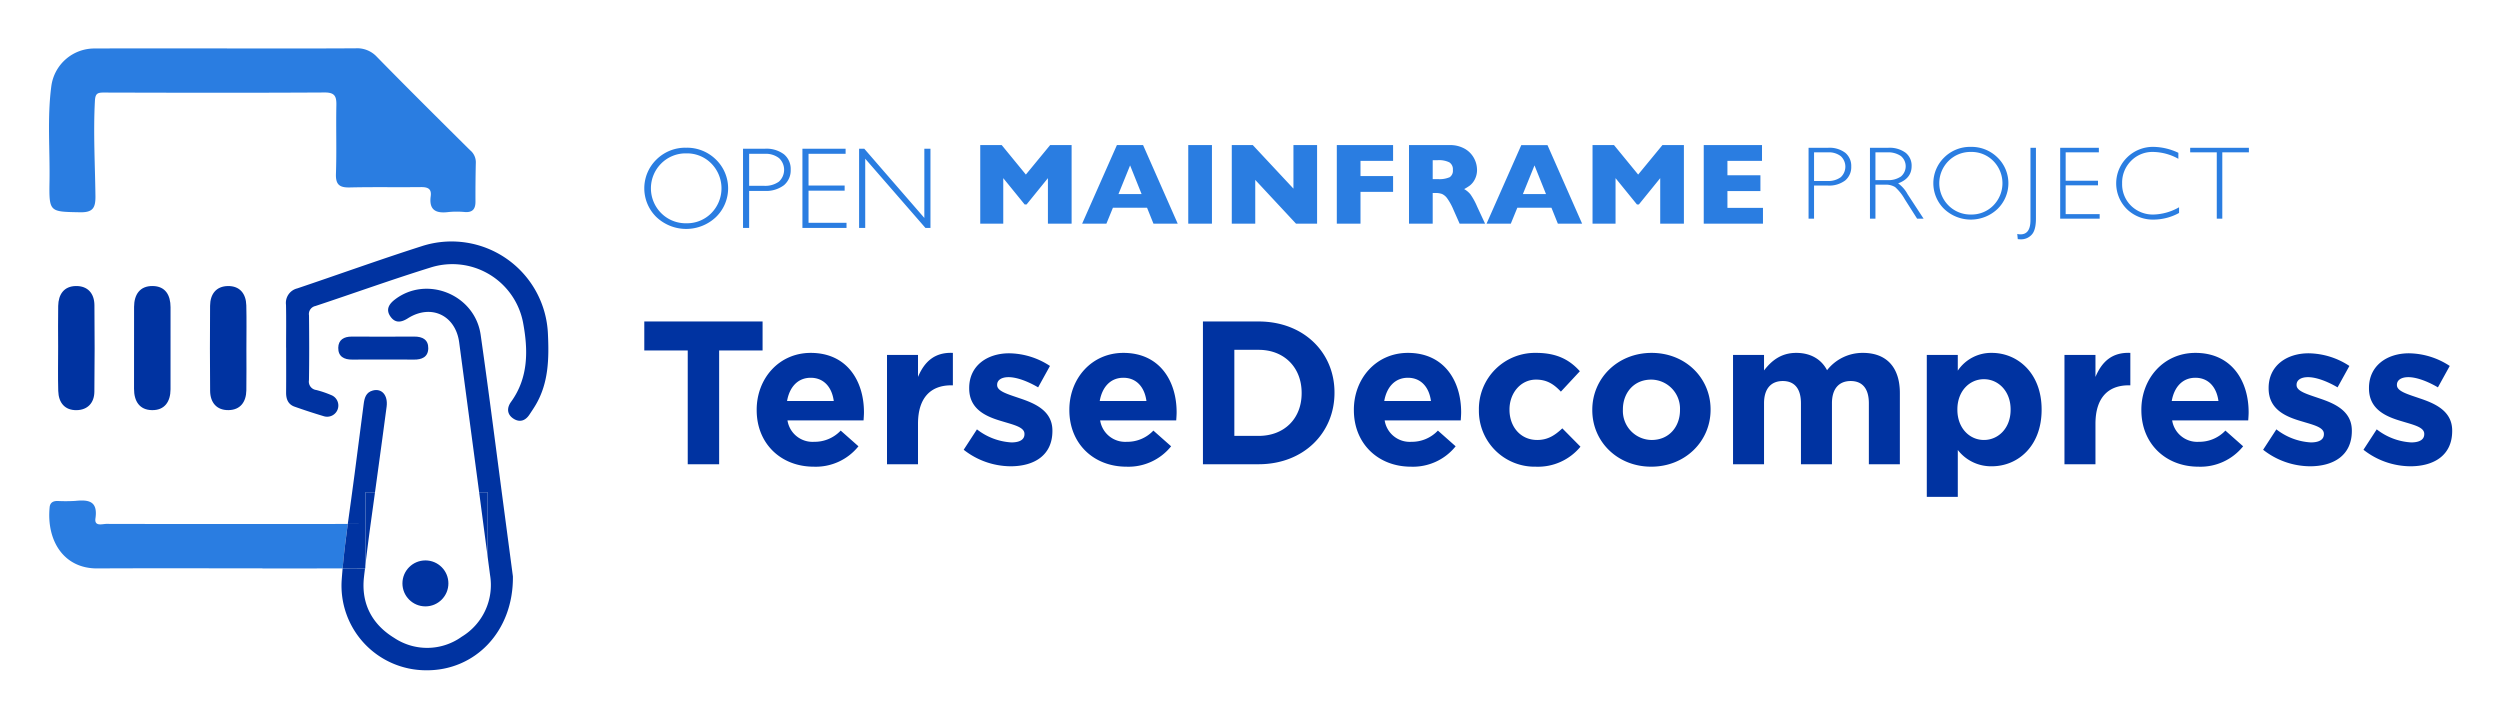
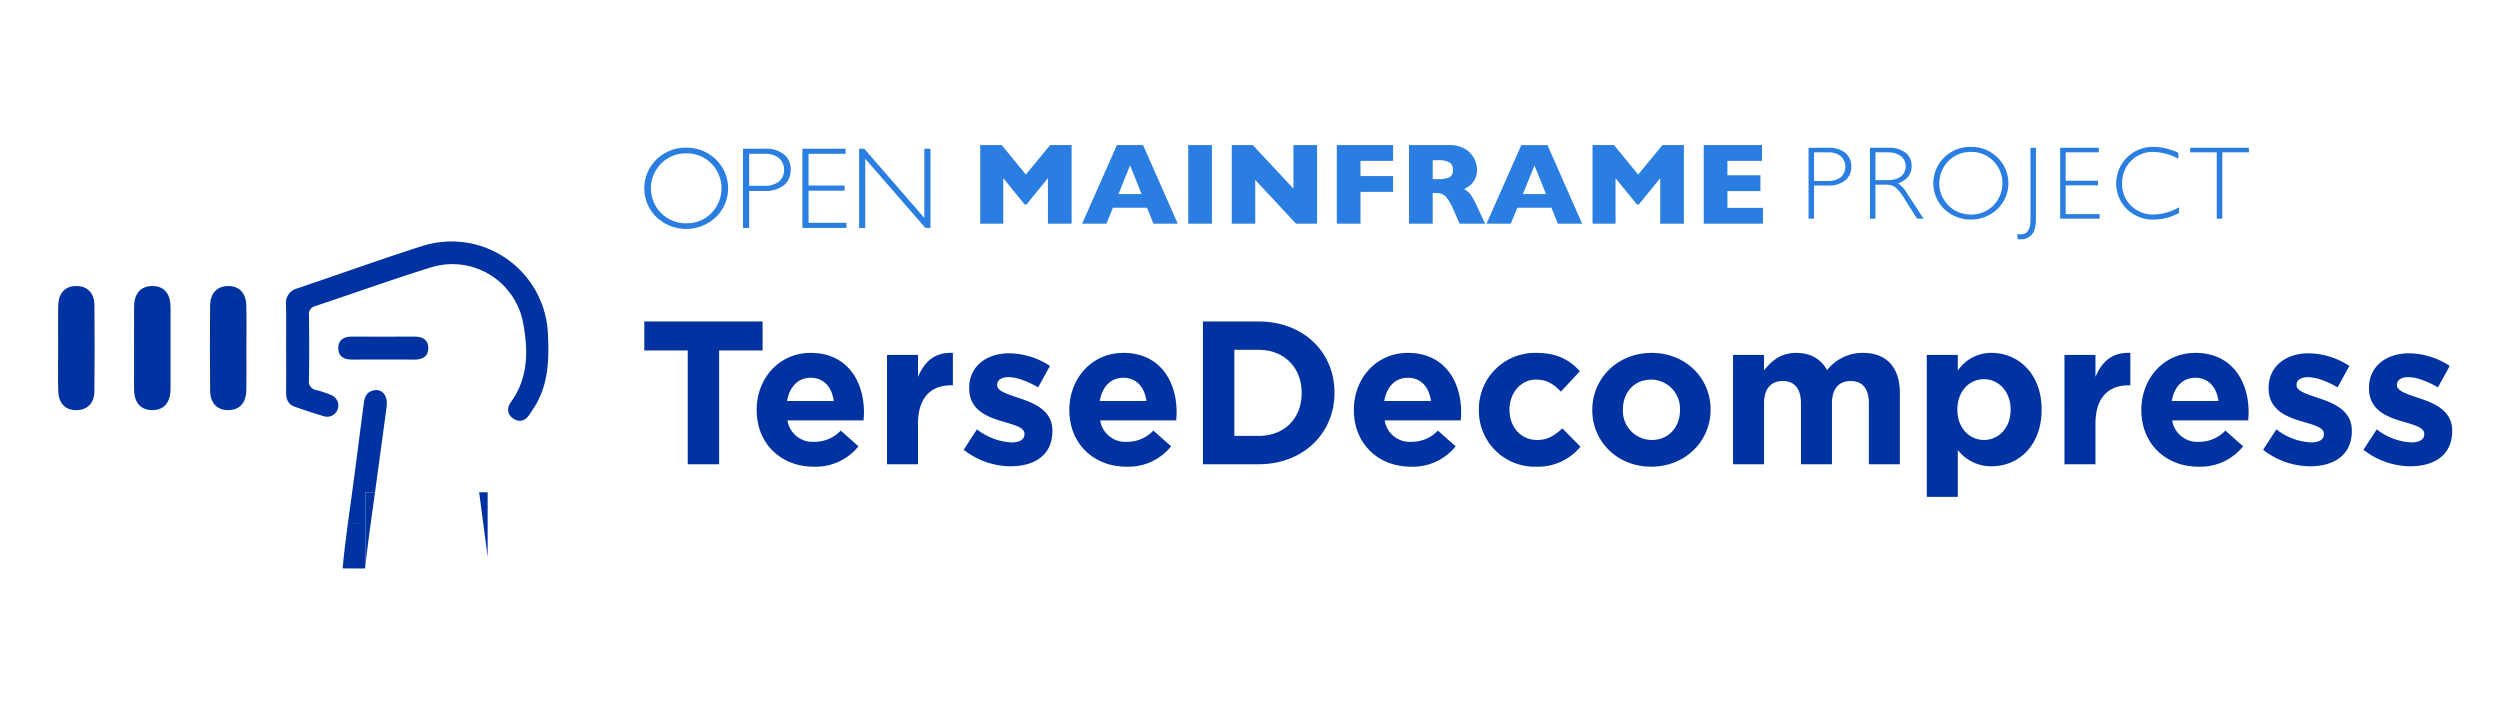
<svg xmlns="http://www.w3.org/2000/svg" role="img" viewBox="2.45 10.95 652.60 187.10">
  <title>TerseDecompress logo</title>
  <defs>
    <style>.cls-1{fill:#2a7de1}.cls-2{fill:#0033a1}</style>
  </defs>
-   <path d="M15.374 58.254c-.133 8.118-.024 7.958 7.995 8.108 3.343.063 4.032-1.172 3.995-4.232-.102-8.282-.585-16.562-.137-24.855.099-1.837.609-2.17 2.28-2.165 19.229.055 38.459.091 57.688-.018 2.676-.015 3.106 1.038 3.06 3.33-.121 5.965.096 11.939-.11 17.9-.098 2.834.933 3.621 3.603 3.559 6.185-.145 12.376-.02 18.563-.091 1.739-.02 2.847.375 2.575 2.369-.499 3.658 1.383 4.549 4.601 4.146a21.945 21.945 0 0 1 4.305-.006c2.035.15 2.783-.804 2.775-2.726q-.023-5.138.095-10.276a4.075 4.075 0 0 0-1.506-3.142C117.004 42.062 108.844 33.977 100.811 25.769a7.005 7.005 0 0 0-5.554-2.208c-11.162.07-22.324.032-33.487.032-11.494-.001-22.988-.044-34.482.017a11.327 11.327 0 0 0-11.44 9.831c-1.092 8.249-.339 16.542-.474 24.813zm64.621 89.48c-16.579.001-33.158.02-49.736-.027-1.108-.003-3.219.776-2.892-1.46.666-4.554-1.838-4.887-5.252-4.544a41.967 41.967 0 0 1-4.639.023c-1.15-.013-1.95.412-2.07 1.642-.842 8.613 3.596 16.012 12.448 15.965 14.368-.077 28.737-.021 43.106-.021v.026q10.465 0 20.93-.005c.346-3.877.826-7.744 1.348-11.608q-6.621.004-13.242.01zm17.838 10.718c-.035.295-.071.589-.105.884l.105 0z" class="cls-1" />
-   <path d="M127.922 98.358C126.418 87.824 113.825 82.753 105.519 89.147c-1.557 1.199-2.413 2.632-1.146 4.434 1.242 1.767 2.794 1.568 4.527.471 6.075-3.847 12.471-.815 13.416 6.288q2.603 19.56 5.213 39.118h2.22v16.857c.207 1.591.423 3.18.628 4.772a15.773 15.773 0 0 1-7.393 16.071 15.487 15.487 0 0 1-17.647.3c-5.824-3.566-8.629-9.01-7.881-15.818.084-.769.184-1.536.274-2.305q-2.92-0-5.84-.003c-.089.993-.173 1.987-.242 2.981a22.081 22.081 0 0 0 21.951 23.605c12.768.168 22.896-10.05 22.74-24.505-.593-4.478-1.385-10.481-2.182-16.483-2.064-15.526-4.019-31.067-6.234-46.572z" class="cls-2" />
  <path d="M97.834 139.458h2.507q.389-2.809.77-5.619c.748-5.576 1.543-11.147 2.263-16.727.383-2.968-1.239-4.845-3.587-4.23-1.832.479-2.204 1.966-2.411 3.601-.769 6.094-1.598 12.182-2.372 18.275-.55 4.324-1.183 8.643-1.768 12.966 1.532-.001 3.065.004 4.597.004z" class="cls-2" />
  <path d="M97.834 158.452v-10.723c-1.532-.001-3.065-.005-4.597-.004-.523 3.864-1.003 7.732-1.348 11.608q2.92-0 5.84.003c.034-.295.07-.589.105-.884zm31.914-18.993h-2.22q1.119 8.428 2.22 16.857zm-31.914 8.27c.455 0.0.91.004 1.365.004q.564-4.138 1.142-8.274h-2.507z" class="cls-2" />
  <path d="M97.834 147.728v10.723q.635-5.365 1.365-10.719c-.455-0-.91-.004-1.365-.004zm14.895-72.574c-10.959 3.497-21.784 7.411-32.688 11.083a3.89 3.89 0 0 0-2.932 4.284c.079 3.724.022 7.45.022 11.175h.013c0 3.898.025 7.797-.011 11.695-.016 1.727.511 3.114 2.216 3.718q3.789 1.342 7.644 2.495a2.925 2.925 0 0 0 1.931-5.517 26.572 26.572 0 0 0-3.931-1.333 2.207 2.207 0 0 1-1.892-2.565c.09-5.63.069-11.262.012-16.893a2.145 2.145 0 0 1 1.668-2.461c10.022-3.324 19.961-6.911 30.041-10.045A18.798 18.798 0 0 1 138.988 95.142c1.324 7.1 1.48 14.347-3.143 20.725-1.108 1.528-1.083 3.213.578 4.33 1.618 1.089 3.138.643 4.229-1.013.571-.867 1.16-1.725 1.682-2.621 3.347-5.743 3.44-12.069 3.149-18.419a25.189 25.189 0 0 0-32.755-22.991z" class="cls-2" />
  <path d="M102.428 104.81c2.681 0 5.362-.03 8.042.01 2.084.031 3.734-.658 3.775-2.94.04-2.258-1.508-3.079-3.64-3.068q-8.171.041-16.343.002c-2.029-.007-3.488.838-3.516 2.934-.03 2.26 1.512 3.094 3.641 3.069 2.68-.031 5.361-.007 8.042-.007zm-84.773 8.213c.086 3.028 1.693 5.055 4.814 4.993 2.845-.057 4.578-1.897 4.614-4.781.094-7.542.085-15.087.015-22.63-.029-3.072-1.752-5.03-4.826-4.989-3.127.041-4.575 2.184-4.632 5.19-.067 3.565-.016 7.132-.014 10.698.001 3.84-.081 7.683.028 11.52zm24.628-27.407c-3.312-.035-4.815 2.208-4.834 5.425-.021 3.704-.005 7.409-.006 11.113-.001 3.43.007 6.86-.004 10.29-.01 3.203 1.402 5.52 4.699 5.569 3.303.049 4.817-2.228 4.827-5.436.021-7.135-.004-14.269.004-21.404.003-3.193-1.346-5.523-4.685-5.558zm24.46 5.029c-.076-3.039-1.703-5.069-4.792-5.025-3.09.044-4.642 2.128-4.662 5.16-.049 7.402-.066 14.805.01 22.206.031 3.048 1.709 5.061 4.79 5.022 3.092-.039 4.614-2.125 4.665-5.158.06-3.563.014-7.128.014-10.692-0-3.838.072-7.678-.024-11.514z" class="cls-2" />
-   <circle cx="113.5" cy="163.24" r="6" class="cls-2" />
  <path d="M181.976 102.429h-11.34v-7.56h30.878v7.56h-11.34v29.707h-8.198zm17.997 15.599v-.106c0-8.146 5.803-14.854 14.107-14.854 9.53 0 13.896 7.4 13.896 15.492 0 .639-.054 1.384-.106 2.129h-19.857a6.618 6.618 0 0 0 6.974 5.59 9.353 9.353 0 0 0 6.921-2.928l4.632 4.099a14.272 14.272 0 0 1-11.659 5.324c-8.571 0-14.906-6.016-14.906-14.747zm20.124-2.396c-.479-3.62-2.609-6.069-6.017-6.069-3.354 0-5.536 2.396-6.176 6.069zm13.896-12.032h8.092v5.75c1.65-3.94 4.312-6.495 9.104-6.282v8.465h-.427c-5.377 0-8.678 3.248-8.678 10.062v10.541h-8.092zm20.019 24.756l3.461-5.324a16.135 16.135 0 0 0 8.997 3.407c2.343 0 3.407-.852 3.407-2.13v-.106c0-1.757-2.769-2.342-5.909-3.301-3.993-1.171-8.519-3.034-8.519-8.571v-.106c0-5.803 4.686-9.05 10.435-9.05a19.753 19.753 0 0 1 10.648 3.301l-3.088 5.59c-2.822-1.65-5.644-2.662-7.72-2.662-1.97 0-2.981.852-2.981 1.97v.106c0 1.597 2.715 2.342 5.803 3.407 3.993 1.331 8.625 3.248 8.625 8.465v.106c0 6.335-4.738 9.21-10.914 9.21a19.989 19.989 0 0 1-12.245-4.312zm27.58-10.328v-.106c0-8.146 5.803-14.854 14.107-14.854 9.53 0 13.896 7.4 13.896 15.492 0 .639-.054 1.384-.106 2.129h-19.857a6.618 6.618 0 0 0 6.974 5.59 9.353 9.353 0 0 0 6.921-2.928l4.632 4.099a14.272 14.272 0 0 1-11.659 5.324c-8.571 0-14.906-6.016-14.906-14.747zm20.124-2.396c-.479-3.62-2.609-6.069-6.017-6.069-3.354 0-5.536 2.396-6.176 6.069zm14.749-20.763H330.999c11.713 0 19.805 8.039 19.805 18.527v.106c0 10.488-8.092 18.633-19.805 18.633h-14.534zm14.534 29.867c6.708 0 11.233-4.525 11.233-11.127v-.106c0-6.602-4.525-11.233-11.233-11.233h-6.335v22.467zm24.865-6.708v-.106c0-8.146 5.803-14.854 14.107-14.854 9.53 0 13.896 7.4 13.896 15.492 0 .639-.054 1.384-.106 2.129h-19.857a6.618 6.618 0 0 0 6.974 5.59 9.353 9.353 0 0 0 6.921-2.928l4.632 4.099a14.272 14.272 0 0 1-11.659 5.324c-8.571 0-14.906-6.016-14.906-14.747zm20.124-2.396c-.479-3.62-2.609-6.069-6.017-6.069-3.354 0-5.536 2.396-6.176 6.069zm12.513 2.396v-.106a14.65 14.65 0 0 1 14.96-14.854c5.377 0 8.73 1.81 11.393 4.792l-4.951 5.324c-1.811-1.917-3.62-3.141-6.495-3.141-4.046 0-6.921 3.567-6.921 7.773v.106c0 4.365 2.821 7.879 7.24 7.879 2.715 0 4.578-1.171 6.549-3.035l4.737 4.792a14.367 14.367 0 0 1-11.658 5.217 14.57 14.57 0 0 1-14.854-14.747zm29.603 0v-.106c0-8.199 6.602-14.854 15.492-14.854 8.837 0 15.386 6.548 15.386 14.747v.106c0 8.198-6.602 14.853-15.492 14.853-8.838 0-15.386-6.548-15.386-14.747zm22.892 0v-.106a7.581 7.581 0 0 0-7.506-7.879c-4.632 0-7.4 3.567-7.4 7.773v.106a7.581 7.581 0 0 0 7.507 7.879c4.632-0 7.399-3.567 7.399-7.773zm13.845-14.428h8.092v4.046c1.863-2.396 4.312-4.579 8.412-4.579 3.727 0 6.548 1.65 8.039 4.525a11.75 11.75 0 0 1 9.37-4.525c6.016 0 9.636 3.62 9.636 10.488v18.58h-8.093v-15.918c0-3.833-1.703-5.803-4.737-5.803-3.035 0-4.898 1.97-4.898 5.803v15.918h-8.092v-15.918c0-3.833-1.704-5.803-4.738-5.803-3.035 0-4.898 1.97-4.898 5.803v15.918h-8.092zm50.58 0h8.092v4.1a10.481 10.481 0 0 1 8.892-4.632c6.654 0 12.989 5.217 12.989 14.747v.106c0 9.529-6.229 14.747-12.989 14.747a10.961 10.961 0 0 1-8.892-4.259v12.245h-8.092zm21.881 14.321v-.106c0-4.738-3.194-7.879-6.975-7.879-3.779 0-6.921 3.141-6.921 7.879v.106c0 4.738 3.142 7.879 6.921 7.879 3.78 0 6.975-3.088 6.975-7.879zm14.057-14.321h8.092v5.75c1.65-3.94 4.312-6.495 9.104-6.282v8.465h-.427c-5.377 0-8.678 3.248-8.678 10.062v10.541h-8.092zm20.072 14.428v-.106c0-8.146 5.803-14.854 14.107-14.854 9.53 0 13.896 7.4 13.896 15.492 0 .639-.054 1.384-.106 2.129h-19.857a6.618 6.618 0 0 0 6.974 5.59 9.353 9.353 0 0 0 6.921-2.928l4.632 4.099a14.272 14.272 0 0 1-11.659 5.324c-8.571 0-14.906-6.016-14.906-14.747zm20.124-2.396c-.479-3.62-2.609-6.069-6.017-6.069-3.354 0-5.536 2.396-6.176 6.069zm11.661 12.724l3.461-5.324a16.135 16.135 0 0 0 8.997 3.407c2.343 0 3.407-.852 3.407-2.13v-.106c0-1.757-2.769-2.342-5.909-3.301-3.993-1.171-8.519-3.034-8.519-8.571v-.106c0-5.803 4.686-9.05 10.435-9.05a19.753 19.753 0 0 1 10.648 3.301l-3.088 5.59c-2.822-1.65-5.644-2.662-7.72-2.662-1.97 0-2.981.852-2.981 1.97v.106c0 1.597 2.715 2.342 5.803 3.407 3.993 1.331 8.625 3.248 8.625 8.465v.106c0 6.335-4.738 9.21-10.914 9.21a19.989 19.989 0 0 1-12.245-4.312zm26.195 0l3.461-5.324a16.135 16.135 0 0 0 8.997 3.407c2.343 0 3.407-.852 3.407-2.13v-.106c0-1.757-2.769-2.342-5.909-3.301-3.993-1.171-8.519-3.034-8.519-8.571v-.106c0-5.803 4.686-9.05 10.435-9.05a19.753 19.753 0 0 1 10.648 3.301l-3.088 5.59c-2.822-1.65-5.644-2.662-7.72-2.662-1.97 0-2.981.852-2.981 1.97v.106c0 1.597 2.715 2.342 5.803 3.407 3.993 1.331 8.625 3.248 8.625 8.465v.106c0 6.335-4.738 9.21-10.914 9.21a19.989 19.989 0 0 1-12.245-4.312z" class="cls-2" />
  <path fill="none" d="M348.028 52.564a5.102 5.102 0 0 0-2.521-.467h-1.082v4.107h1.107a5.548 5.548 0 0 0 2.576-.412 1.682 1.682 0 0 0 .695-1.58 1.765 1.765 0 0 0-.774-1.648zM276.257 59.45h5.017l-2.496-6.222-2.521 6.222zm87.731 0h5.016l-2.496-6.222-2.52 6.222zm66.172-9.049h-3.005v6.209h2.862a4.55 4.55 0 0 0 2.928-.814 3.116 3.116 0 0 0 .022-4.558 4.204 4.204 0 0 0-2.807-.837zm-230.67.321h-3.357v6.935h3.197a5.082 5.082 0 0 0 3.271-.91 3.481 3.481 0 0 0 .025-5.091 4.697 4.697 0 0 0-3.135-.934zm-16.98-.098a7.483 7.483 0 0 0-5.453 2.195 7.614 7.614 0 0 0 0 10.771 7.483 7.483 0 0 0 5.453 2.195 7.385 7.385 0 0 0 5.416-2.195 7.674 7.674 0 0 0 0-10.771 7.385 7.385 0 0 0-5.416-2.195zm264.524 2.783a2.619 2.619 0 0 0-1.046-2.213 4.903 4.903 0 0 0-3.005-.793h-2.51v6.022h2.554a4.83 4.83 0 0 0 2.978-.787 2.641 2.641 0 0 0 1.03-2.229zm14.166-3.094a6.697 6.697 0 0 0-4.882 1.965 6.816 6.816 0 0 0 0 9.643 6.697 6.697 0 0 0 4.882 1.965 6.611 6.611 0 0 0 4.849-1.965 6.87 6.87 0 0 0 0-9.643 6.611 6.611 0 0 0-4.849-1.965z" />
  <path d="M479.659 49.528h-5.1v18.505h1.431v-8.65h3.536a6.924 6.924 0 0 0 4.604-1.338 4.522 4.522 0 0 0 1.569-3.63 4.43 4.43 0 0 0-1.556-3.576 6.783 6.783 0 0 0-4.484-1.311zm3.298 7.683a5.475 5.475 0 0 1-3.523.98h-3.444V50.721h3.616a5.059 5.059 0 0 1 3.378 1.007 3.749 3.749 0 0 1-.027 5.484zM497.937 58.814q3.523-1.298 3.523-4.504a4.276 4.276 0 0 0-1.576-3.49 7.031 7.031 0 0 0-4.557-1.291h-4.742v18.505h1.431v-8.875h2.503a4.593 4.593 0 0 1 2.635.629 12.385 12.385 0 0 1 2.516 3.174l3.224 5.072h1.693l-4.186-6.398a8.307 8.307 0 0 0-2.464-2.822zm-2.848-.847h-3.073v-7.246h3.021a5.9 5.9 0 0 1 3.616.954 3.484 3.484 0 0 1 .02 5.345 5.812 5.812 0 0 1-3.583.947zm21.815-8.677a9.573 9.573 0 0 0-6.934 2.762 9.389 9.389 0 0 0 0 13.458 10.119 10.119 0 0 0 13.895 0 9.357 9.357 0 0 0 0-13.458 9.635 9.635 0 0 0-6.961-2.762zM522.792 64.583a7.955 7.955 0 0 1-5.835 2.365 8.058 8.058 0 0 1-5.875-2.365 8.202 8.202 0 0 1 0-11.604 8.058 8.058 0 0 1 5.875-2.365 7.955 7.955 0 0 1 5.835 2.365 8.266 8.266 0 0 1 0 11.604zm9.688 3.835q0 3.709-2.597 3.709a3.743 3.743 0 0 1-.848-.106l.133 1.351a8.102 8.102 0 0 0 .861.053 3.71 3.71 0 0 0 2.729-1.165q1.152-1.166 1.153-4.226V49.528H532.48zm9.191-9.087h8.438v-1.206h-8.438v-7.404h8.663v-1.193H540.24v18.506h10.306v-1.192h-8.875v-7.511zm17.072 5.325a7.842 7.842 0 0 1-2.331-5.842 7.992 7.992 0 0 1 2.318-5.855 7.778 7.778 0 0 1 5.762-2.345 13.997 13.997 0 0 1 6.597 1.789v-1.563a15.569 15.569 0 0 0-6.504-1.55 9.604 9.604 0 0 0-6.849 2.729 9.484 9.484 0 0 0-.059 13.545 9.748 9.748 0 0 0 7.04 2.709 13.937 13.937 0 0 0 6.557-1.735v-1.484a14.181 14.181 0 0 1-6.584 1.895 8.132 8.132 0 0 1-5.948-2.292zM574.174 49.528v1.193h6.941v17.313h1.444V50.721h6.941v-1.193h-15.326zM270.243 56.52l-6.303-7.694h-5.607v20.507h6.007V57.452l5.592 6.88h.489l5.577-6.88v11.881h6.185V48.826h-5.608l-6.332 7.694zm23.761-7.694l-9.07 20.506h6.332l1.702-4.157h8.907l1.672 4.157h6.332l-9.04-20.506zm.414 12.783l3.033-7.486 3.003 7.486zM312.632 48.826h6.184v20.506h-6.184zm27.459 11.363l-10.608-11.363h-5.489v20.507h6.126V57.911l10.637 11.422h5.504V48.826h-6.17v11.363zm11.318 9.144h6.185v-8.301h8.507v-4.127h-8.507V52.94h8.507v-4.114h-14.692v20.507zm34.88-7.657a5.902 5.902 0 0 0-1.635-1.369 12.575 12.575 0 0 0 1.494-.932 4.819 4.819 0 0 0 1.265-1.561 5.319 5.319 0 0 0 .599-2.626 6.455 6.455 0 0 0-.718-2.811 6.22 6.22 0 0 0-2.345-2.515 7.65 7.65 0 0 0-4.172-1.036h-10.52v20.506h6.185v-8.004h.695a4.921 4.921 0 0 1 1.739.259 3.449 3.449 0 0 1 1.383 1.184 15.151 15.151 0 0 1 1.598 2.922l1.613 3.64h6.643l-2.071-4.453a17.187 17.187 0 0 0-1.754-3.203zm-5.415-4.468a6.676 6.676 0 0 1-3.099.496h-1.332v-4.941h1.302a6.14 6.14 0 0 1 3.033.562 2.124 2.124 0 0 1 .932 1.983 2.024 2.024 0 0 1-.836 1.901zm18.694-8.381l-9.069 20.506h6.332l1.702-4.157h8.906l1.672 4.157h6.333l-9.04-20.506zm.415 12.783l3.033-7.486 3.003 7.486zM430.076 56.52l-6.303-7.694h-5.608v20.507h6.007V57.452l5.593 6.88h.488l5.578-6.88v11.881h6.184V48.826h-5.607l-6.332 7.694zm23.302 4.305h8.611v-4.128h-8.611V52.94h9.025v-4.114h-15.21v20.507h15.462v-4.128h-9.277v-4.38zM181.555 49.508a10.695 10.695 0 0 0-7.745 3.085 10.487 10.487 0 0 0 0 15.032 11.303 11.303 0 0 0 15.52 0 10.453 10.453 0 0 0 0-15.032 10.763 10.763 0 0 0-7.775-3.085zM188.131 66.59a8.886 8.886 0 0 1-6.517 2.641 9.004 9.004 0 0 1-6.562-2.641 9.162 9.162 0 0 1 0-12.961 9.004 9.004 0 0 1 6.562-2.641 8.886 8.886 0 0 1 6.517 2.641 9.234 9.234 0 0 1 0 12.961zm13.974-16.815h-5.696v20.669h1.598v-9.661h3.95a7.732 7.732 0 0 0 5.141-1.494 5.049 5.049 0 0 0 1.753-4.054 4.948 4.948 0 0 0-1.739-3.995 7.574 7.574 0 0 0-5.008-1.465zm3.684 8.581a6.115 6.115 0 0 1-3.935 1.095h-3.847v-8.345h4.039a5.651 5.651 0 0 1 3.773 1.124 4.188 4.188 0 0 1-.03 6.125zM213.512 60.723h9.425v-1.346h-9.425v-8.271h9.676v-1.331h-11.274v20.669h11.511v-1.332h-9.913v-8.389zm30.227 7.117l-15.675-18.065h-1.355v20.669h1.598V52.379l15.715 18.065h1.315V49.775h-1.598V67.84z" class="cls-1" />
</svg>